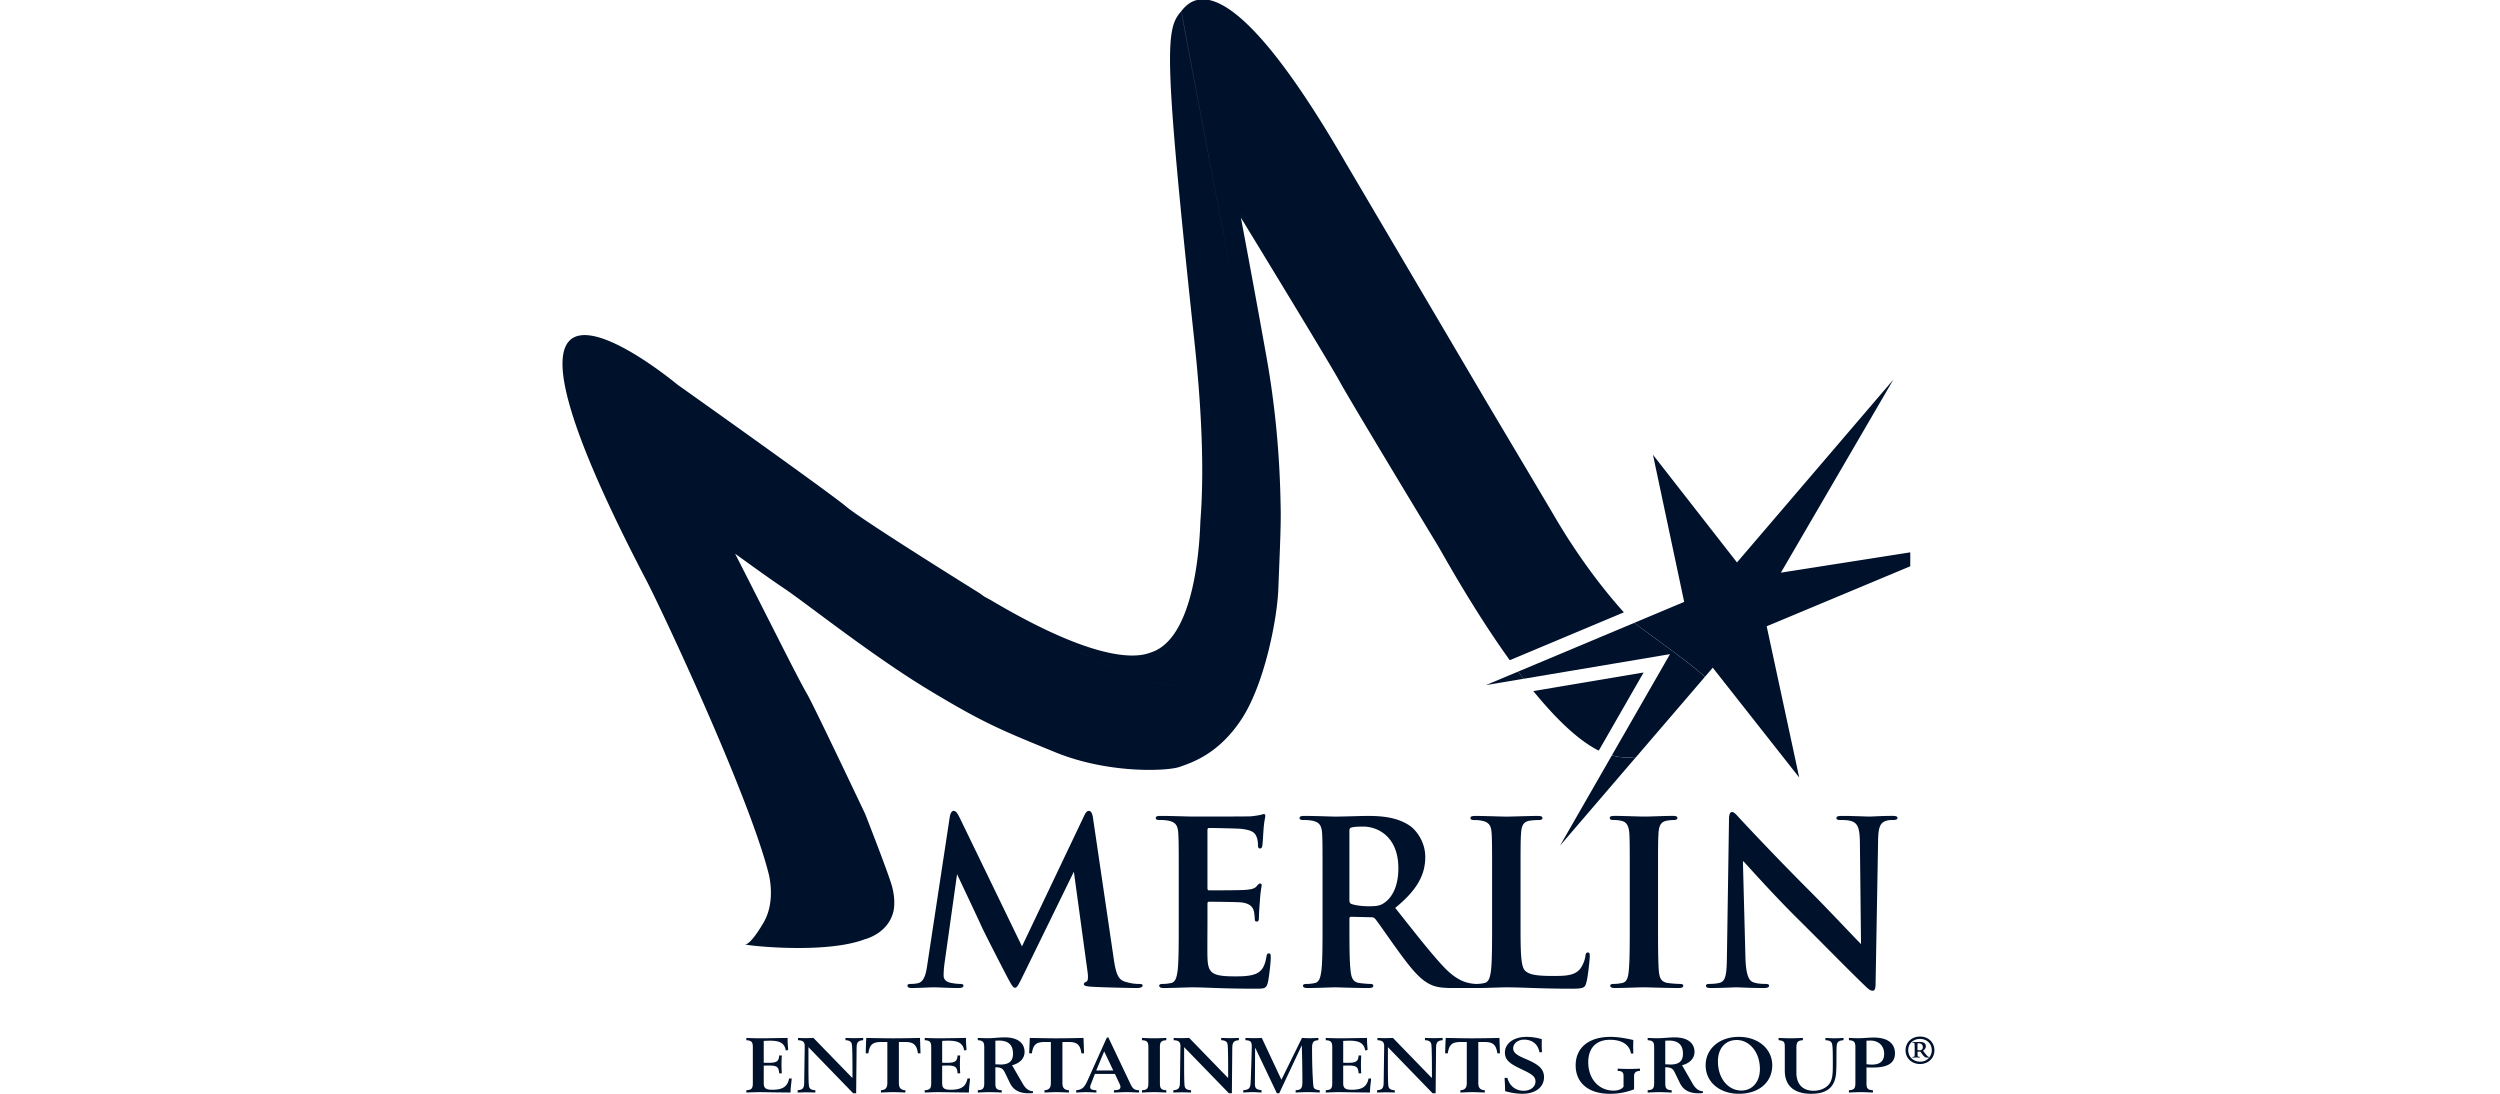
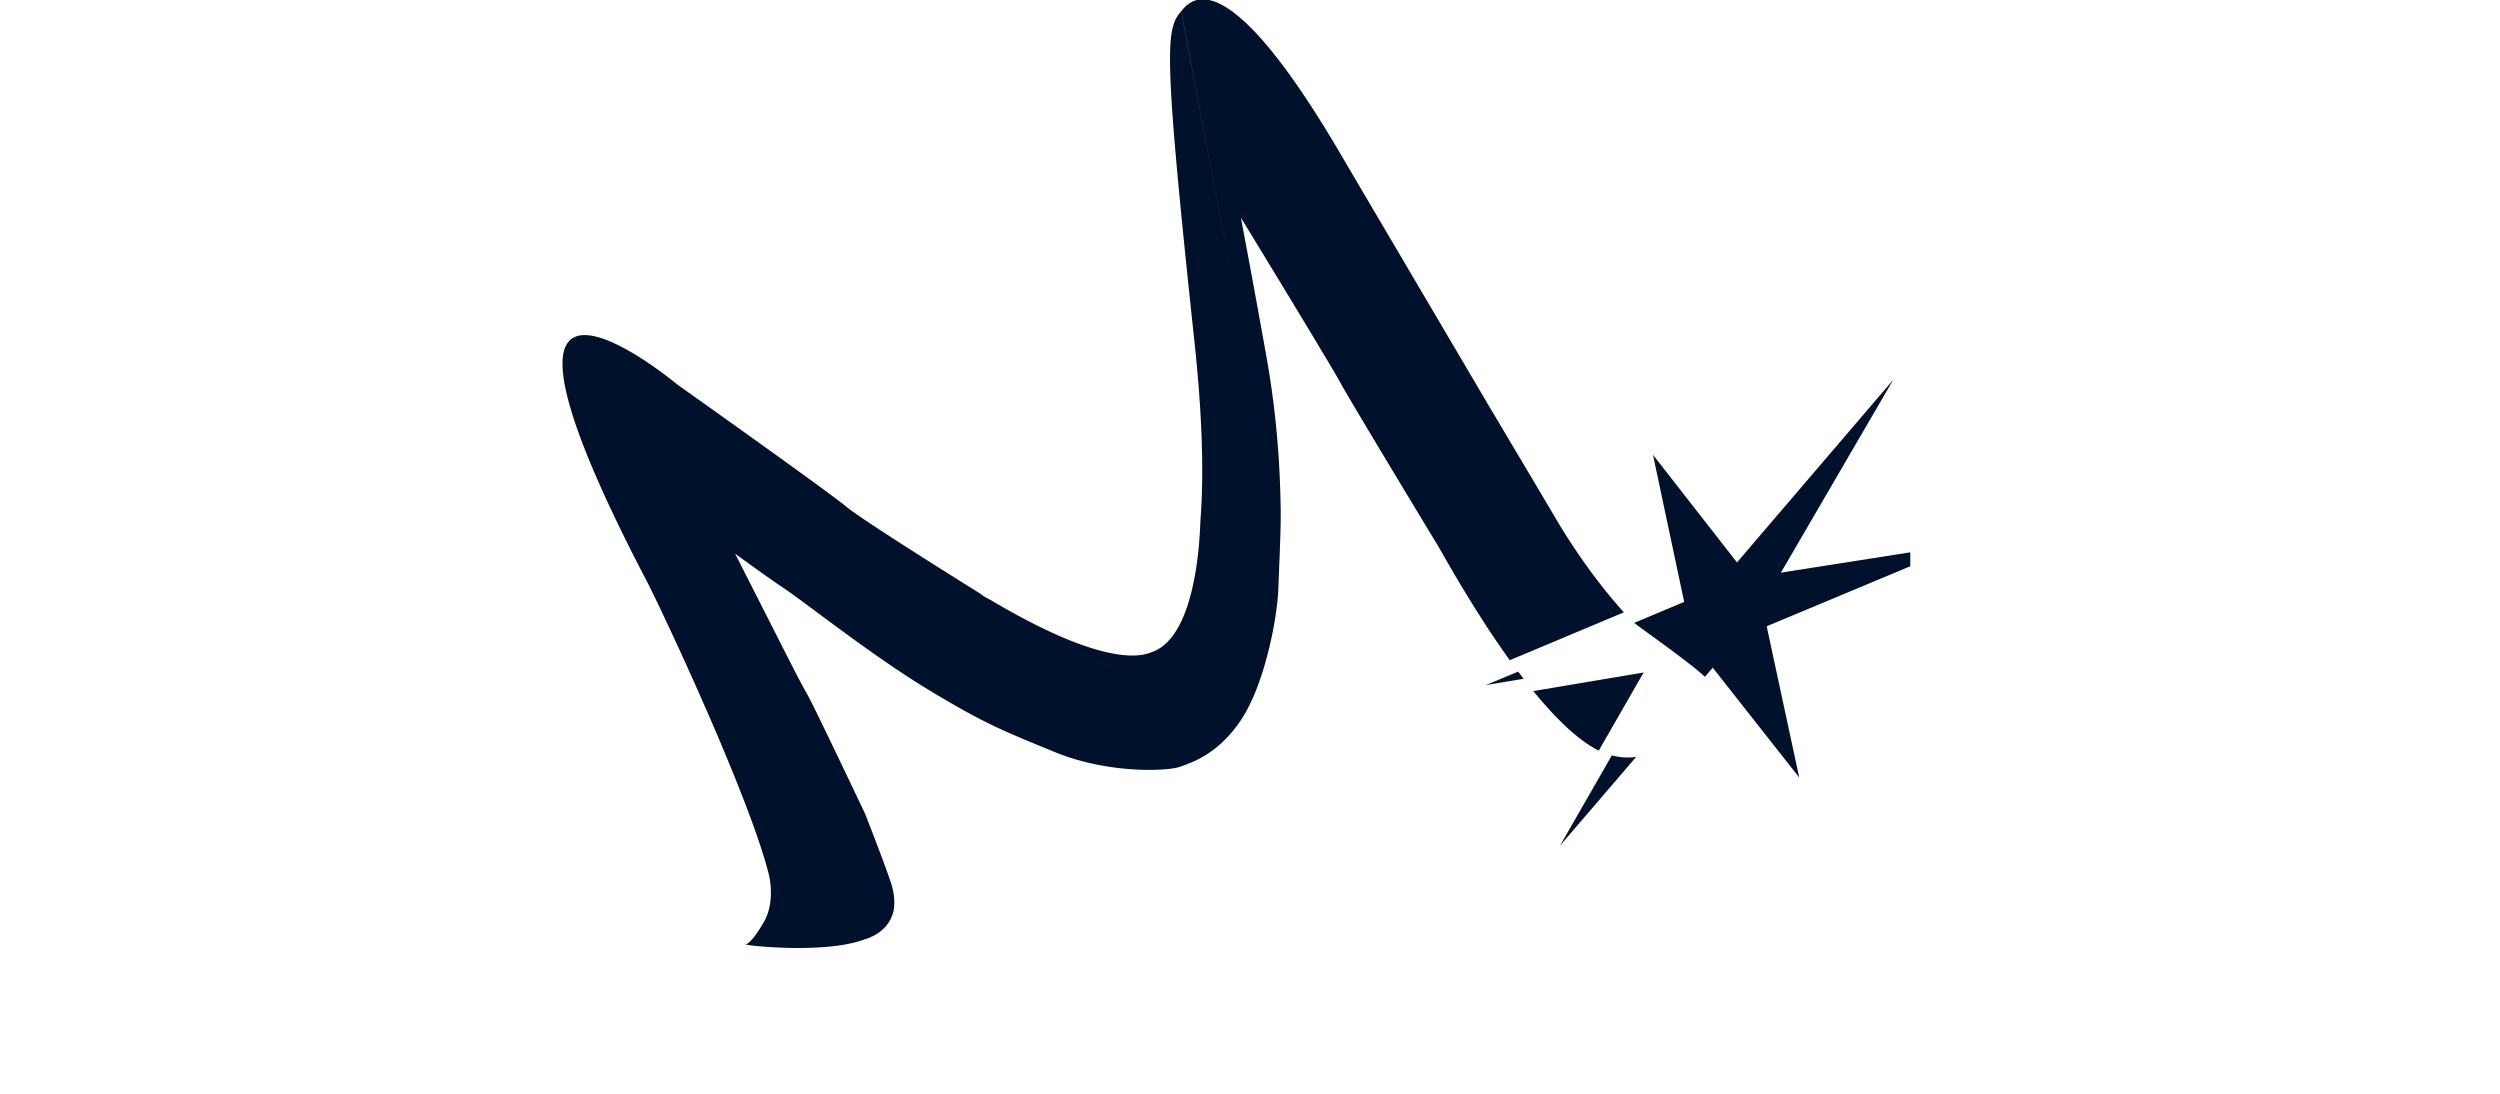
<svg xmlns="http://www.w3.org/2000/svg" fill="#00112C" viewBox="0 0 160 70" width="841.143" height="368">
  <g clip-path="url(#a)">
-     <path d="M113.83 66.573v-.146q.468.021.775.023c.206 0 .469-.01.78-.023v.146c-.365.027-.415.15-.415.512v1.565c0 .752.415 1.158 1.101 1.158.373 0 .694-.123.916-.34.298-.293.313-.709.313-1.33 0-.801 0-1.262-.075-1.4-.065-.113-.182-.152-.397-.164v-.147c.23.013.431.024.581.024q.226-.002.577-.024v.147c-.226.017-.346.065-.4.194-.086.203-.027.804-.068 1.798-.043.986-.55 1.436-1.613 1.436-1.067 0-1.678-.506-1.678-1.471v-1.475c0-.353-.022-.447-.397-.483m-3.882 1.357c0 1.116.675 1.864 1.499 1.864.707 0 1.187-.561 1.187-1.373 0-1.104-.686-1.86-1.479-1.86-.732 0-1.207.523-1.207 1.37m1.343 2.07c-1.247 0-2.13-.758-2.13-1.822 0-1.045.871-1.82 2.125-1.82 1.233 0 2.138.765 2.138 1.82-.001 1.064-.824 1.822-2.133 1.822m-5.84-.079v-.148c.351-.016.415-.128.415-.47v-2.287c0-.322-.082-.426-.415-.443v-.146c.27.01.48.018.616.018.392 0 .764-.054 1.112-.054.832 0 1.269.362 1.269.936 0 .395-.288.718-.797.847l.694 1.208c.174.292.384.445.643.46v.11c-.153.015-.249.015-.298.015-.587 0-.97-.217-1.184-.668l-.316-.649c-.127-.264-.242-.343-.613-.346v1.018c0 .324.065.436.412.452v.148c-.341-.014-.594-.025-.767-.025-.174-.002-.431.01-.771.024m1.126-3.318v1.512l.334.013c.534 0 .799-.21.799-.688 0-.569-.303-.845-.905-.845zm-2.045-.043-.009.425.009.44h-.15c-.086-.554-.566-.88-1.343-.88-.874 0-1.391.516-1.391 1.435 0 1.095.702 1.818 1.612 1.818.296 0 .512-.078.647-.247v-.665c0-.252-.075-.34-.377-.351v-.144a13 13 0 0 0 .689.02q.315.002.739-.02v.144c-.276.017-.377.11-.377.354v.826a4.2 4.2 0 0 1-1.558.286c-1.37 0-2.181-.711-2.181-1.817 0-1.123.83-1.825 2.228-1.825.434 0 .912.073 1.462.201m-8.205 3.271c0-.28-.019-.56-.035-.85h.18c.134.525.542.827 1.04.827.448 0 .759-.258.759-.594 0-.318-.237-.466-.75-.715-.743-.354-1.207-.573-1.207-1.137 0-.55.522-1.003 1.38-1.003.308 0 .658.047.981.147l-.005.297c0 .178.005.356.017.543h-.162c-.092-.52-.458-.81-.987-.81-.376 0-.694.238-.694.552 0 .323.31.478.866.713.713.309 1.107.585 1.107 1.135 0 .634-.53 1.064-1.397 1.064a4 4 0 0 1-1.093-.169m-2.863.09v-.148c.295-.016.41-.154.41-.46v-2.625h-.416c-.533 0-.722.183-.798.724h-.171q.012-.511.037-.985c.684.013 1.255.024 1.719.024q.684-.002 1.72-.024l.031.985h-.166c-.076-.54-.274-.724-.803-.724h-.416v2.625c0 .306.119.444.416.46v.148c-.35-.014-.608-.025-.782-.025q-.266.001-.78.025m-4.64-2.905v.5c0 1.162 0 1.834.037 2.013.032.155.167.24.404.243v.148l-.566-.014-.565.014v-.148c.339-.023.415-.144.42-.494l.033-2.322c0-.278-.119-.371-.432-.383v-.146q.293.014.512.013l.48-.013 2.49 2.565.006-.135c0-1.203-.01-1.881-.043-2.041q-.049-.233-.404-.244v-.146q.305.014.563.013.244.001.568-.013v.146c-.339.027-.415.15-.42.499l-.028 2.895h-.195zm-3.976 2.905v-.148c.35-.016.415-.128.415-.47v-2.287c0-.322-.078-.426-.415-.443v-.146c.405.018.761.023 1.079.023l1.562-.023v.133c0 .257.033.47.033.638l-.147.034c-.085-.474-.384-.629-1.013-.629a8 8 0 0 0-.398.014v1.398l.285.004c.507 0 .683-.073.7-.471h.167c-.01.234-.016.417-.016.571 0 .152.005.34.016.573h-.167c-.021-.43-.17-.499-.668-.499l-.317.004v1.123c0 .319.129.423.556.423.645 0 .962-.193 1.067-.722h.16c0 .208-.066.489-.07.9-1.105-.009-1.75-.025-1.957-.025-.182 0-.477.01-.872.025m-4.521-2.878-.014 2.294c0 .313.075.391.424.435v.148c-.26-.014-.451-.025-.582-.025q-.202.002-.587.025v-.148c.284-.023.399-.088.447-.286.032-.136.038-.526.06-1.159.031-.881.037-1.337.037-1.356 0-.296-.07-.386-.405-.398v-.146q.317.014.61.013c.038 0 .188 0 .438-.013l1.254 2.674 1.316-2.674q.315.017.494.018c.113 0 .302-.008.557-.018v.146c-.34.017-.405.15-.405.526 0 1.566.08 2.396.086 2.426.033.165.134.218.405.247v.148c-.34-.014-.598-.025-.772-.025-.17 0-.431.011-.77.025v-.148c.367-.01.431-.147.431-.54 0-.88-.016-1.658-.037-2.336l-1.444 3.07h-.153zm-4.544-.027v.5c0 1.162 0 1.834.038 2.013.032.155.167.24.405.243v.148l-.565-.014-.569.014v-.148c.34-.023.416-.144.423-.494l.032-2.322c0-.278-.118-.371-.432-.383v-.146q.293.014.514.013l.48-.013 2.487 2.565.006-.135c0-1.203-.01-1.881-.043-2.041q-.047-.233-.405-.244v-.146q.31.014.566.013.245.001.568-.013v.146c-.34.027-.416.15-.423.499l-.026 2.895h-.192zm-2.698 2.905v-.148c.351-.016.41-.128.41-.47v-2.287c0-.322-.074-.426-.41-.443v-.146c.313.013.568.023.778.023.203 0 .468-.01.78-.023v.146c-.344.022-.41.126-.41.448v2.3c0 .324.066.436.41.452v.148c-.344-.014-.604-.025-.78-.025-.178 0-.431.01-.778.025m-2.926-1.412h1.089l-.582-1.222zm-1.283 1.412v-.148c.404-.03.544-.218.727-.622l1.235-2.748h.099l1.394 2.935c.14.288.227.432.57.435v.148c-.35-.014-.619-.025-.797-.025-.183 0-.446.011-.813.025v-.148c.308-.01.416-.05.416-.218a.4.4 0 0 0-.038-.153l-.314-.673h-1.283l-.273.708a.3.3 0 0 0-.027.129c0 .155.11.192.396.208v.148c-.284-.014-.5-.025-.646-.025-.145-.002-.36.01-.646.024m-2.032 0v-.148c.295-.016.41-.154.41-.46v-2.625h-.416c-.533 0-.72.183-.798.724h-.174q.019-.511.04-.985c.685.013 1.255.024 1.72.024q.686-.002 1.718-.024l.034.985h-.167c-.074-.54-.274-.724-.801-.724h-.416v2.625c0 .306.118.444.416.46v.148c-.352-.014-.612-.025-.783-.025-.18 0-.438.01-.782.025m-4.268 0v-.148c.348-.016.414-.128.414-.47v-2.287c0-.322-.082-.426-.414-.443v-.146c.268.01.479.018.613.018.392 0 .764-.054 1.115-.054.83 0 1.266.362 1.266.936 0 .395-.285.718-.799.847l.697 1.208c.172.292.382.445.643.46v.11c-.15.015-.25.015-.297.015-.59 0-.972-.217-1.186-.668l-.314-.649c-.128-.264-.242-.343-.612-.346v1.018c0 .324.063.436.408.452v.148a22 22 0 0 0-.767-.025c-.172-.002-.43.01-.767.024m1.126-3.318v1.512l.33.013c.535 0 .799-.21.799-.688 0-.569-.3-.845-.908-.845zm-4.522 3.318v-.148c.351-.016.416-.128.416-.47v-2.287c0-.322-.082-.426-.416-.443v-.146c.406.018.76.023 1.077.023l1.564-.023v.133c0 .257.032.47.032.638l-.144.034c-.088-.474-.383-.629-1.015-.629q-.18.001-.397.014v1.398l.284.004c.507 0 .684-.073.7-.471h.17a9 9 0 0 0 0 1.144h-.17c-.021-.43-.173-.499-.667-.499l-.318.004v1.123c0 .319.128.423.555.423.646 0 .963-.193 1.066-.722h.161c0 .208-.064.489-.07.9-1.104-.009-1.753-.025-1.954-.025-.183 0-.482.01-.874.025m-2.802 0v-.148c.296-.016.41-.154.41-.46v-2.625h-.414c-.536 0-.723.183-.8.724h-.17q.012-.511.035-.985a97 97 0 0 0 1.72.024q.687-.002 1.72-.024l.032.985h-.167c-.074-.54-.274-.724-.803-.724h-.415v2.625c0 .306.118.444.415.46v.148c-.351-.014-.608-.025-.782-.025q-.266.001-.78.025m-4.641-2.905v.5c0 1.162 0 1.834.038 2.013.032.155.167.24.404.243v.148l-.565-.014-.568.014v-.148c.341-.023.415-.144.42-.494l.033-2.322c0-.278-.116-.371-.43-.383v-.146q.291.014.51.013l.48-.013 2.491 2.565.006-.135c0-1.203-.011-1.881-.043-2.041-.035-.155-.167-.237-.405-.244v-.146a11.596 11.596 0 0 0 1.132 0v.146c-.34.027-.417.15-.42.499l-.029 2.895h-.193zm-3.974 2.905v-.148c.351-.016.415-.128.415-.47v-2.287c0-.322-.08-.426-.415-.443v-.146c.405.018.759.023 1.077.023l1.564-.023v.133c0 .257.032.47.032.638l-.145.034c-.088-.474-.381-.629-1.012-.629a8 8 0 0 0-.403.014v1.398l.287.004c.508 0 .686-.073.7-.471h.168c-.011.234-.018.417-.018.571 0 .152.006.34.018.573h-.167c-.021-.43-.172-.499-.668-.499l-.32.004v1.123c0 .319.13.423.556.423.647 0 .965-.193 1.067-.722h.164c0 .208-.065.489-.072.9-1.105-.009-1.753-.025-1.955-.025-.184 0-.48.01-.873.025m70.565 0v-.148c.348-.016.414-.128.414-.47v-2.287c0-.322-.082-.426-.414-.443v-.146c.273.01.485.018.606.018.338 0 .664-.043.971-.043.895 0 1.37.365 1.37 1.015 0 .61-.459.903-1.392.903-.112 0-.252 0-.431-.007v1.008c0 .324.065.436.412.452v.148c-.34-.014-.595-.025-.767-.025q-.262.001-.769.025m1.124-3.318v1.507q.22.023.34.024c.533 0 .791-.227.791-.694 0-.5-.344-.845-.883-.845zM104.305 59.007v-2.565c0-2.215 0-2.622-.027-3.088-.031-.496-.176-.743-.496-.818a2.2 2.2 0 0 0-.523-.056c-.148 0-.234-.03-.234-.147 0-.088.116-.116.351-.116.554 0 1.471.043 1.893.043.364 0 1.222-.043 1.777-.043.19 0 .306.03.306.116 0 .116-.089.147-.233.147a2.6 2.6 0 0 0-.437.043c-.394.072-.512.32-.539.83-.029.467-.029.874-.029 3.09v2.564c0 1.413 0 2.565.056 3.192.046.392.148.655.585.714.203.027.525.057.743.057.16 0 .233.043.233.115 0 .104-.116.147-.276.147-.965 0-1.881-.043-2.273-.043-.336 0-1.253.043-1.837.043-.188 0-.29-.043-.29-.147 0-.072.056-.115.233-.115.219 0 .392-.03.524-.057.29-.06.379-.306.423-.73.07-.611.07-1.762.07-3.176m-6.99-2.564v2.565c0 1.865 0 2.87.307 3.133.249.218.627.32 1.761.32.775 0 1.343-.014 1.707-.408.174-.19.349-.597.377-.876.014-.128.045-.218.162-.218.101 0 .115.075.115.249 0 .16-.102 1.252-.218 1.675-.086.32-.16.394-.916.394-2.1 0-3.06-.087-4.24-.087-.336 0-1.255.044-1.836.044h-1.528c-.815 0-1.178-.073-1.56-.277-.624-.335-1.18-1.019-1.994-2.142-.582-.8-1.254-1.791-1.442-2.01-.073-.086-.161-.101-.262-.101l-1.269-.03c-.073 0-.116.03-.116.116v.204c0 1.353 0 2.505.073 3.119.043.42.13.743.568.801.218.028.539.058.714.058.116 0 .174.043.174.115 0 .103-.102.147-.29.147-.847 0-1.924-.044-2.142-.044-.277 0-1.195.044-1.777.044-.19 0-.292-.044-.292-.147 0-.072.059-.115.233-.115.22 0 .394-.03.525-.058.29-.058.364-.38.421-.801.073-.614.073-1.766.073-3.104v-2.565c0-2.215 0-2.622-.027-3.089-.032-.495-.147-.729-.627-.83a3 3 0 0 0-.568-.043c-.161 0-.25-.03-.25-.132s.105-.131.322-.131c.772 0 1.69.043 1.997.043.494 0 1.602-.043 2.053-.043.916 0 1.895.089 2.682.627.408.277.992 1.021.992 1.997 0 1.078-.453 2.068-1.924 3.262 1.297 1.632 2.3 2.93 3.16 3.833.816.845 1.413.946 1.632.99q.225.041.389.044c.23 0 .397-.03.525-.057.292-.059.364-.38.425-.801.07-.614.07-1.766.07-3.104v-2.565c0-2.215 0-2.622-.029-3.089-.027-.495-.145-.73-.626-.83a2.3 2.3 0 0 0-.48-.043c-.162 0-.249-.03-.249-.132s.102-.131.32-.131c.685 0 1.604.043 1.998.043.349 0 1.413-.043 1.98-.043.206 0 .308.029.308.13 0 .103-.088.133-.265.133a4 4 0 0 0-.566.043c-.394.072-.51.32-.539.83-.031.465-.031.871-.031 3.087m-10.953-3.28v4.43c0 .16.03.219.132.263.306.102.743.145 1.107.145.583 0 .772-.056 1.034-.248.437-.319.86-.99.86-2.184 0-2.07-1.37-2.667-2.229-2.667-.365 0-.627.013-.772.059-.103.03-.132.087-.132.202M75.44 59.007v-2.565c0-2.215 0-2.622-.029-3.088-.03-.496-.145-.73-.627-.83a3 3 0 0 0-.566-.044c-.161 0-.25-.03-.25-.132s.104-.13.322-.13c.772 0 1.69.042 2.098.042.466 0 3.366 0 3.643-.014a6 6 0 0 0 .625-.088c.073-.014.162-.057.234-.057s.088.057.088.132c0 .101-.074.276-.118.946-.014.148-.042.788-.073.962-.013.072-.042.161-.144.161-.104 0-.132-.075-.132-.206 0-.102-.013-.35-.086-.524-.104-.262-.247-.438-.977-.525-.247-.027-1.778-.057-2.069-.057-.072 0-.102.045-.102.144v3.688c0 .101.014.16.102.16.321 0 1.995 0 2.332-.03.349-.029.569-.072.7-.217.1-.116.16-.19.233-.19.057 0 .102.03.102.117s-.074.32-.117 1.064c-.03.29-.058.874-.058.977 0 .115 0 .277-.131.277-.101 0-.132-.06-.132-.132-.013-.145-.013-.335-.06-.525-.07-.292-.275-.511-.814-.57-.277-.028-1.72-.042-2.07-.042-.072 0-.086.058-.086.145v1.15c0 .494-.014 1.836 0 2.26.03 1.004.263 1.222 1.748 1.222.378 0 .99 0 1.37-.175.379-.174.554-.481.654-1.078.03-.16.06-.218.161-.218.118 0 .118.119.118.262 0 .336-.118 1.329-.19 1.619-.103.378-.234.378-.786.378-2.2 0-3.177-.086-4.037-.086-.335 0-1.253.043-1.834.043-.19 0-.292-.043-.292-.147 0-.072.057-.115.233-.115.218 0 .393-.03.525-.057.29-.06.362-.38.421-.802.071-.613.071-1.766.071-3.105m-16.098 2.768 1.444-9.5c.045-.246.131-.378.247-.378.118 0 .206.074.394.452l3.98 8.218 3.961-8.32c.104-.231.19-.35.322-.35.13 0 .217.146.262.452l1.326 9.005c.132.917.276 1.34.713 1.47.423.132.714.148.904.148.131 0 .233.014.233.102 0 .116-.175.16-.38.16-.363 0-2.374-.044-2.956-.088-.336-.03-.424-.072-.424-.16 0-.072.059-.116.16-.161.09-.03.133-.217.076-.625l-.877-6.412-3.234 6.615c-.335.683-.407.815-.538.815-.134 0-.277-.292-.512-.729-.35-.67-1.5-2.9-1.674-3.307-.132-.306-1.007-2.142-1.517-3.236l-.816 5.799a6 6 0 0 0-.044.685c0 .279.19.41.44.467.261.057.465.073.61.073.118 0 .22.027.22.102 0 .129-.132.16-.351.16-.612 0-1.267-.043-1.53-.043-.276 0-.976.043-1.442.043-.145 0-.262-.03-.262-.16 0-.075.086-.102.233-.102.116 0 .218 0 .436-.045.408-.085.526-.654.596-1.15m52.204-6.644.161 6.12c.029 1.137.218 1.517.51 1.617.247.086.524.102.756.102.161 0 .247.027.247.115 0 .116-.132.147-.335.147-.946 0-1.53-.043-1.807-.043-.131 0-.814.043-1.573.043-.188 0-.321-.014-.321-.147 0-.088.088-.115.233-.115.19 0 .451-.016.655-.073.381-.116.44-.539.453-1.806l.131-8.627c0-.29.043-.494.19-.494.159 0 .29.188.539.453a189 189 0 0 0 4.514 4.677c.993.99 2.961 3.087 3.206 3.321l-.072-6.543c-.014-.887-.146-1.166-.495-1.31-.217-.088-.566-.088-.772-.088-.177 0-.234-.043-.234-.132 0-.115.161-.13.381-.13.756 0 1.456.042 1.761.042.161 0 .714-.043 1.428-.043.19 0 .335.016.335.131q0 .133-.262.132c-.145 0-.264 0-.435.043-.41.116-.525.423-.541 1.238l-.161 9.194c0 .32-.059.453-.188.453-.161 0-.335-.161-.496-.322-.917-.874-2.784-2.783-4.299-4.283-1.589-1.573-3.205-3.394-3.466-3.672zM122.719 67.193c.03.021.091.03.15.03.03 0 .071-.009.101-.029.051-.03.091-.08.091-.182 0-.141-.091-.242-.25-.242-.011 0-.07 0-.091.022v.401zm-.18-.12c0-.15-.009-.22-.009-.27 0-.06-.03-.071-.111-.071-.01 0-.03-.01-.03-.02 0-.02.02-.03.051-.03h.05c.021 0 .101.01.131.01.09 0 .131-.01.211-.01.171 0 .422.03.422.271 0 .101-.03.18-.18.3l.17.213c.131.16.171.17.192.17s.029.01.029.02c0 .02-.009.03-.069.03-.131 0-.201.009-.352-.19l-.141-.191h-.18v.09c0 .2.01.211.021.22.019.011.07.02.101.02.019 0 .029 0 .029.021 0 .02-.02.03-.041.03h-.039c-.021 0-.111-.01-.161-.01-.03 0-.129.01-.15.01h-.05c-.022 0-.041 0-.041-.02s.019-.03.041-.03c.088 0 .088 0 .101-.06 0-.05.008-.12.008-.282-.003 0-.003-.221-.003-.221m1.094.141c0-.431-.322-.723-.752-.723-.433 0-.754.292-.754.723 0 .421.321.732.763.732a.72.72 0 0 0 .743-.732m-1.678.01c0-.513.392-.885.926-.885.531 0 .922.373.922.884 0 .493-.391.874-.922.874-.533 0-.926-.38-.926-.874M72.016 43.09l.01.004.142.055h.003q-.112-.041-.224-.087z" />
    <path d="m72.077 43.115.068.027-.12-.047q0 0-.003-.002zM71.21 42.755l.057.025-.15-.066zM71.643 42.94l.05.02-.094-.04zM73.389 43.56s2.12.557 3.029.27c-.908.286-3.03-.27-3.03-.27M75.613.705c-.037.092 2.555 13.54 2.555 13.54s.364 1.732.944 5.634c-.579-3.902-.944-5.633-.944-5.633S76.053 3.25 75.612.706M70.881 42.61l.105.046zM62.757 38.058l-.012-.008-.008-.006.006.004-.007-.004-.002-.002q-.003-.001-.005-.004l-.01-.006-.011-.007h-.002l.112.072-.036-.023zm.009.006.004.003zM46.83 44.136l.101.229.08.176c-.045-.099-.072-.161-.08-.176zM69.067 41.733l.181.092.227.114.018.01.093.045c-2.554-1.273-5.138-2.87-6.272-3.606a72 72 0 0 0 5.753 3.345M71.498 42.88l.044.018-.093-.039zM70.664 42.51l.012.005.056.026-.114-.052zM42.278 35.334l2.955 5.137.608 1.399-.608-1.4z" />
    <path d="M99.471 33.018c-.44-.753-4.117-6.932-4.26-7.174l-9.11-15.465C81.583 2.57 78.932.321 77.379 0h-.766c-.471.112-.788.426-1 .704-1.008 1.14-1.182 2.356.828 21.128.392 3.648.667 7.881.388 11.461-.032.43-.11 7.438-3.134 8.45-.416.142-2.609 1.22-10.296-3.343l-.36-.193.116.076q-.061-.042-.115-.076l-.291-.158.284.153a3 3 0 0 1-.311-.22c-1.998-1.243-7.685-4.811-8.55-5.548-1.025-.875-10.823-7.824-10.823-7.824S36.019 18.495 36 23.267v.035c0 .388.05.847.153 1.386l.002.002c.46 2.369 1.983 6.276 5.22 12.468.966 1.85 6.515 13.656 7.805 18.707 0 0 .547 1.879-.395 3.318 0 0-.696 1.203-1.074 1.258-.156.024 2.143.316 4.471.206h.002c1.145-.055 2.294-.202 3.165-.536 0 0 1.501-.35 1.836-1.802 0 0 .172-.702-.124-1.68-.294-.976-1.692-4.541-1.692-4.541s-3.325-7.013-3.709-7.659c-.383-.643-1.78-3.41-1.99-3.828-.211-.415-2.587-5.103-2.621-5.154-.037-.052 1.662 1.22 3.145 2.217 1.482 1 5.628 4.304 9.212 6.471 3.582 2.166 4.703 2.603 8.11 4 3.407 1.4 7.203 1.225 7.987.944.785-.28 2.498-.82 3.97-3.075 1.466-2.254 2.27-6.398 2.34-8.32l.056-1.408c.054-1.331.115-2.847.094-3.76-.027-1.263-.07-4.98-.903-9.643a957 957 0 0 0-1.643-8.945c-.01-.29.215-.298.466-.178-.25-.119-.475-.111-.465.18.984 1.61 5.767 9.46 6.31 10.467.607 1.122 5.74 9.614 6.255 10.454.305.499 2.236 4.055 4.642 7.403l7.303-3.065c-.935-1.03-2.707-3.17-4.457-6.17m-52.54 11.347c.008.015.035.077.08.176zm15.775-6.34.002.001.01.007.01.006.006.004q.001 0 .002.002l-.001-.001h.002l.008.007.012.008.025.016.036.024zm.477.276.112.073zm7.698 4.309-.148-.068-.056-.026-.012-.005-.046-.02-.144-.068q-.131-.06-.262-.124l-.062-.03q-.28-.134-.562-.275l-.094-.045-.017-.01-.227-.113-.181-.093a72 72 0 0 1-5.753-3.345c1.134.737 3.718 2.335 6.272 3.606q.282.14.563.276l.062.03q.132.06.262.123l.144.067.115.052q.126.058.253.114zm.617.27-.048-.02.093.038zm.145.06-.044-.02-.128-.053-.26-.111-.094-.042.15.066.203.087.129.054.093.038zm.525.21-.142-.056q.06.023.12.047l-.07-.027-.054-.022.004.002-.01-.004-.07-.028q.112.046.225.088zm.194.072.216.078q-.108-.037-.216-.078m.553.193.216.07zm3.502.415c-.908.287-3.029-.268-3.029-.268 0-.001 2.122.554 3.029.268l.145-.046zm1.751-29.584S75.578.798 75.613.706c.44 2.546 2.557 13.541 2.557 13.541s.365 1.732.944 5.633c-.58-3.903-.946-5.634-.946-5.634M99.675 43.969l-1.541.26c1.228 1.507 2.513 2.814 3.726 3.554.041.025.205.132.462.255l2.869-4.998zM99.13 43.17l-.112-.168zM109.616 42.732l5.535 7.03-2.083-9.68 9.189-3.84.001-.892-8.281 1.3 7.195-12.35-10.005 11.696-5.377-6.89 1.997 9.416-3.198 1.343c.377.309 3.631 2.588 4.525 3.454zM103.651 48.266c.217.102.4.175.509.216a4 4 0 0 1-1.002-.137l-3.317 5.777 4.874-5.68q-.285.04-.555.039a8 8 0 0 1-.509-.215M97.512 43.442l-.35-.46-2.065.866z" />
-     <path d="M99.13 43.17 99.018 43zl7.75-1.305-3.722 6.48c.3.079.638.135 1.002.137q.27.003.555-.038l4.398-5.125c-.895-.865-4.147-3.145-4.525-3.454l-7.427 3.117q.174.232.35.46z" />
  </g>
  <defs>
    <clipPath id="a">
      <path d="M0 0H160V70H0z" />
    </clipPath>
  </defs>
</svg>